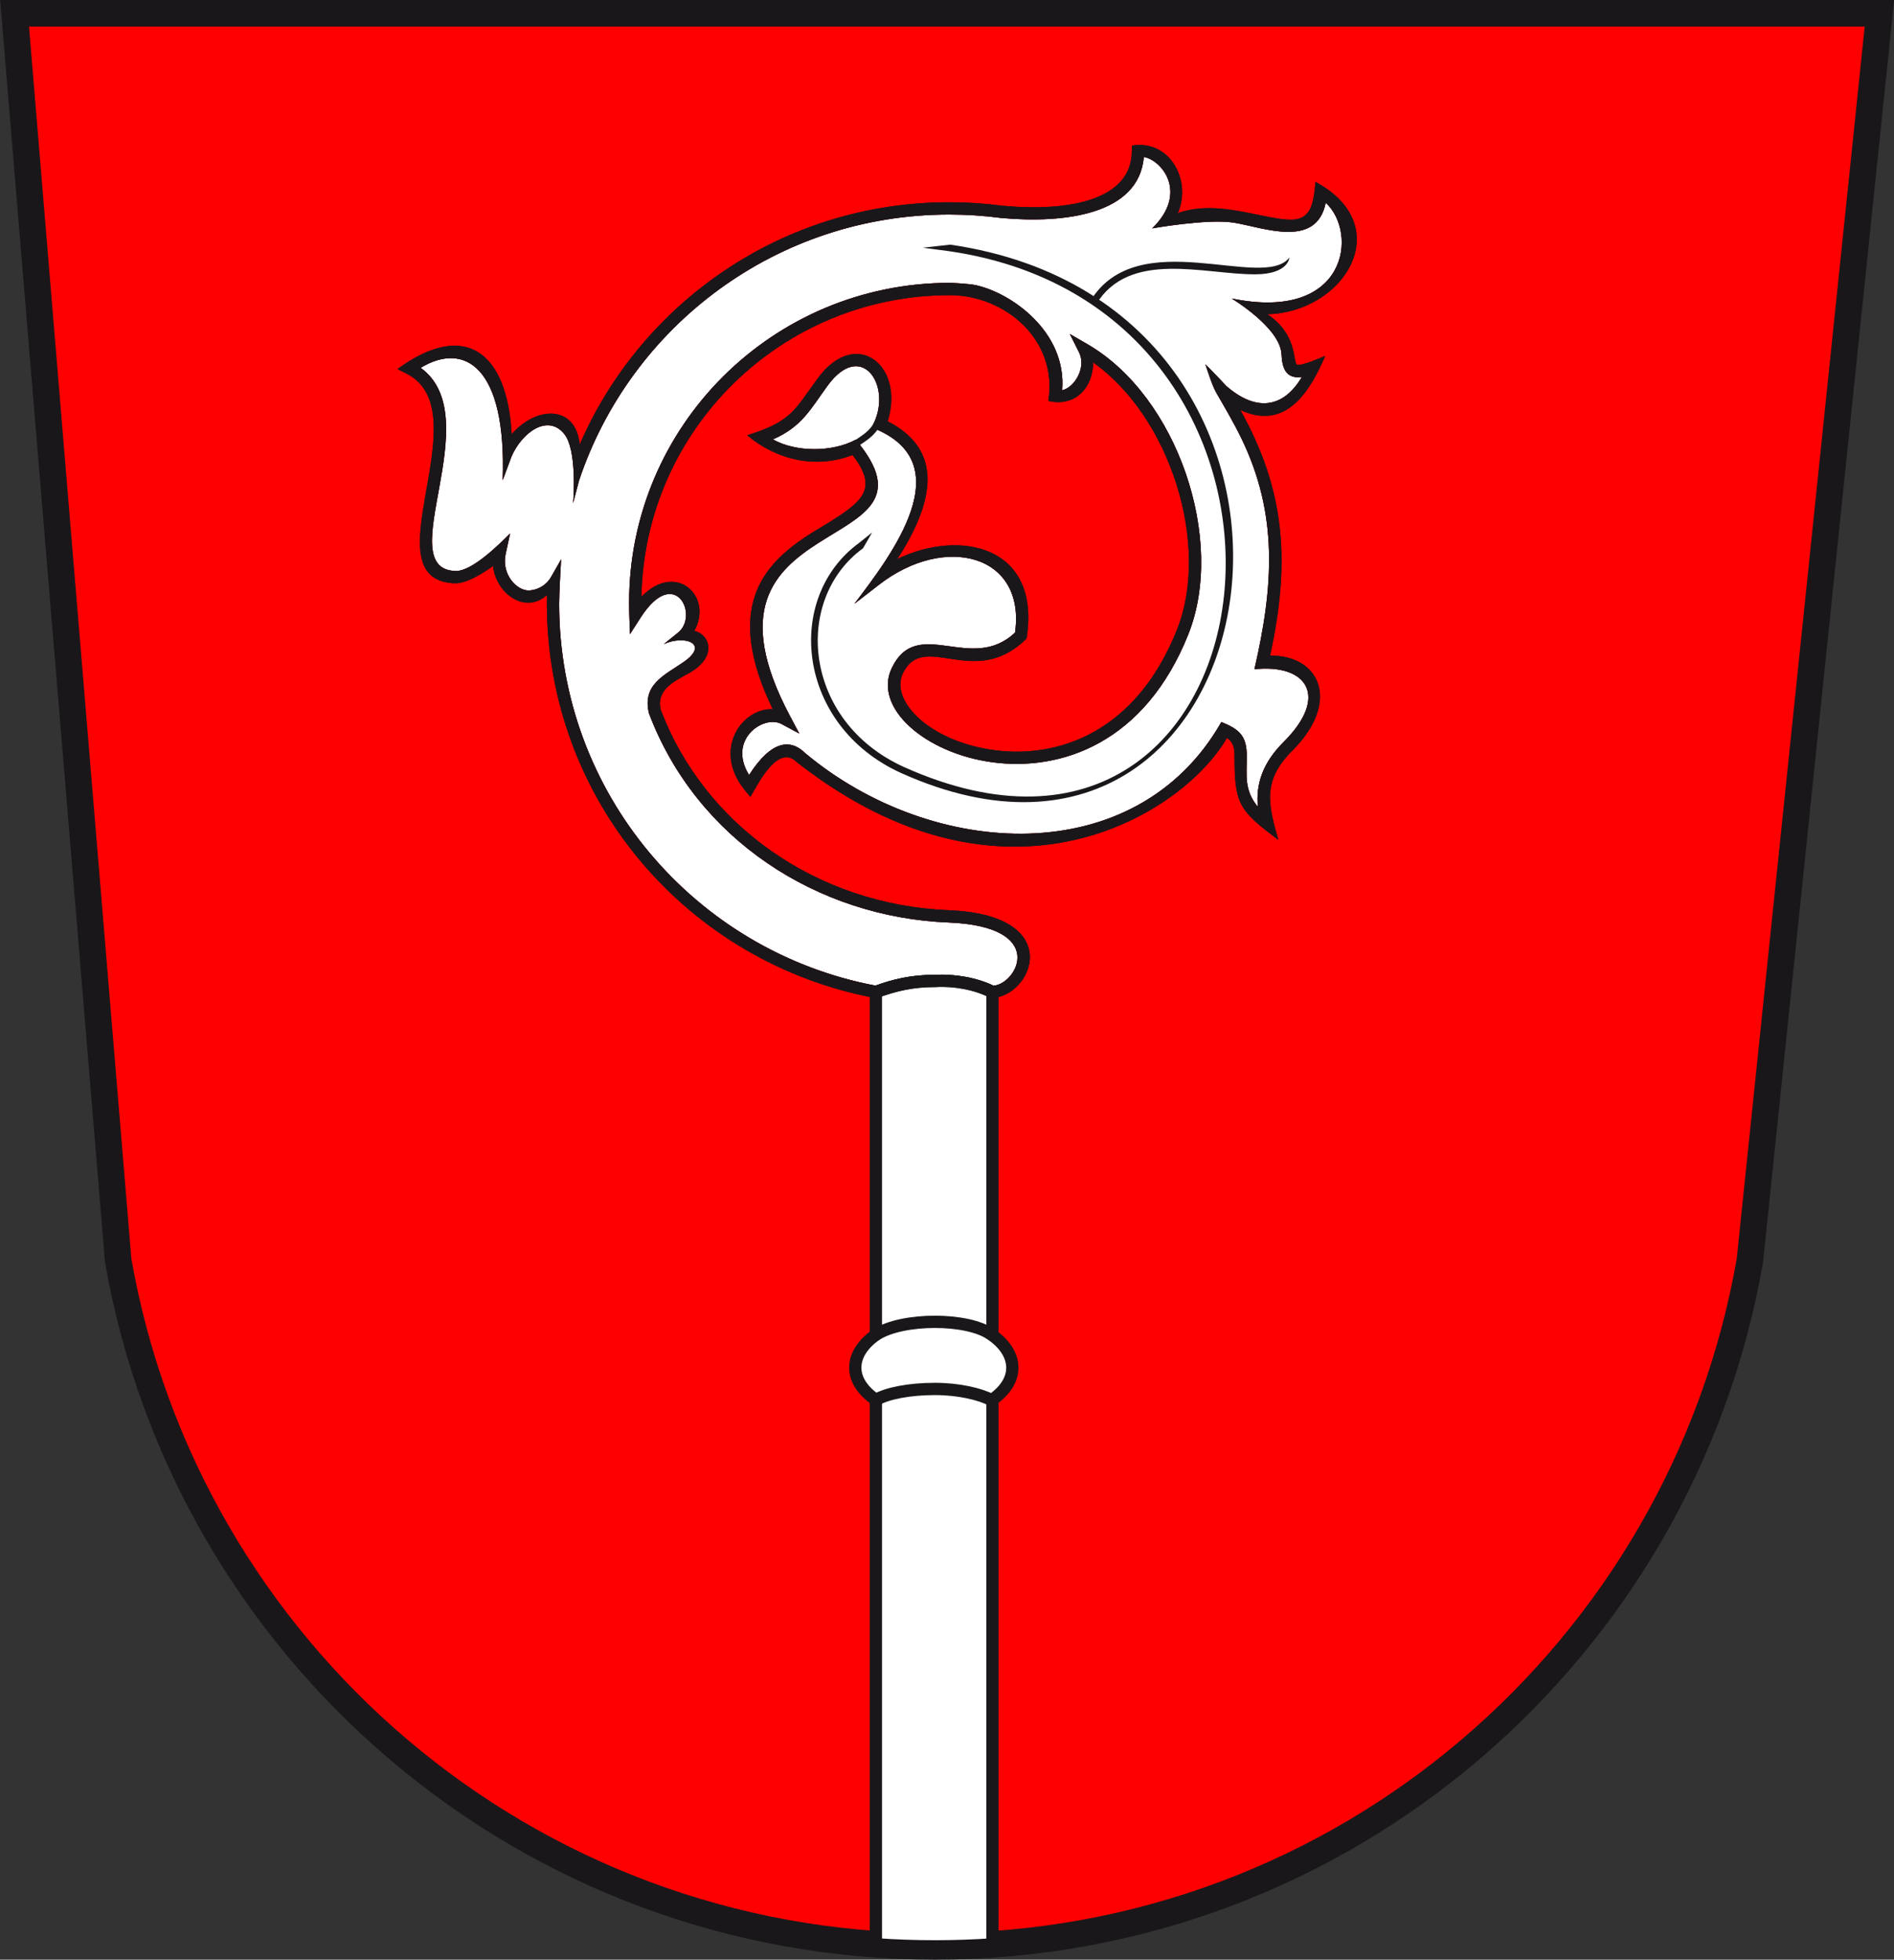
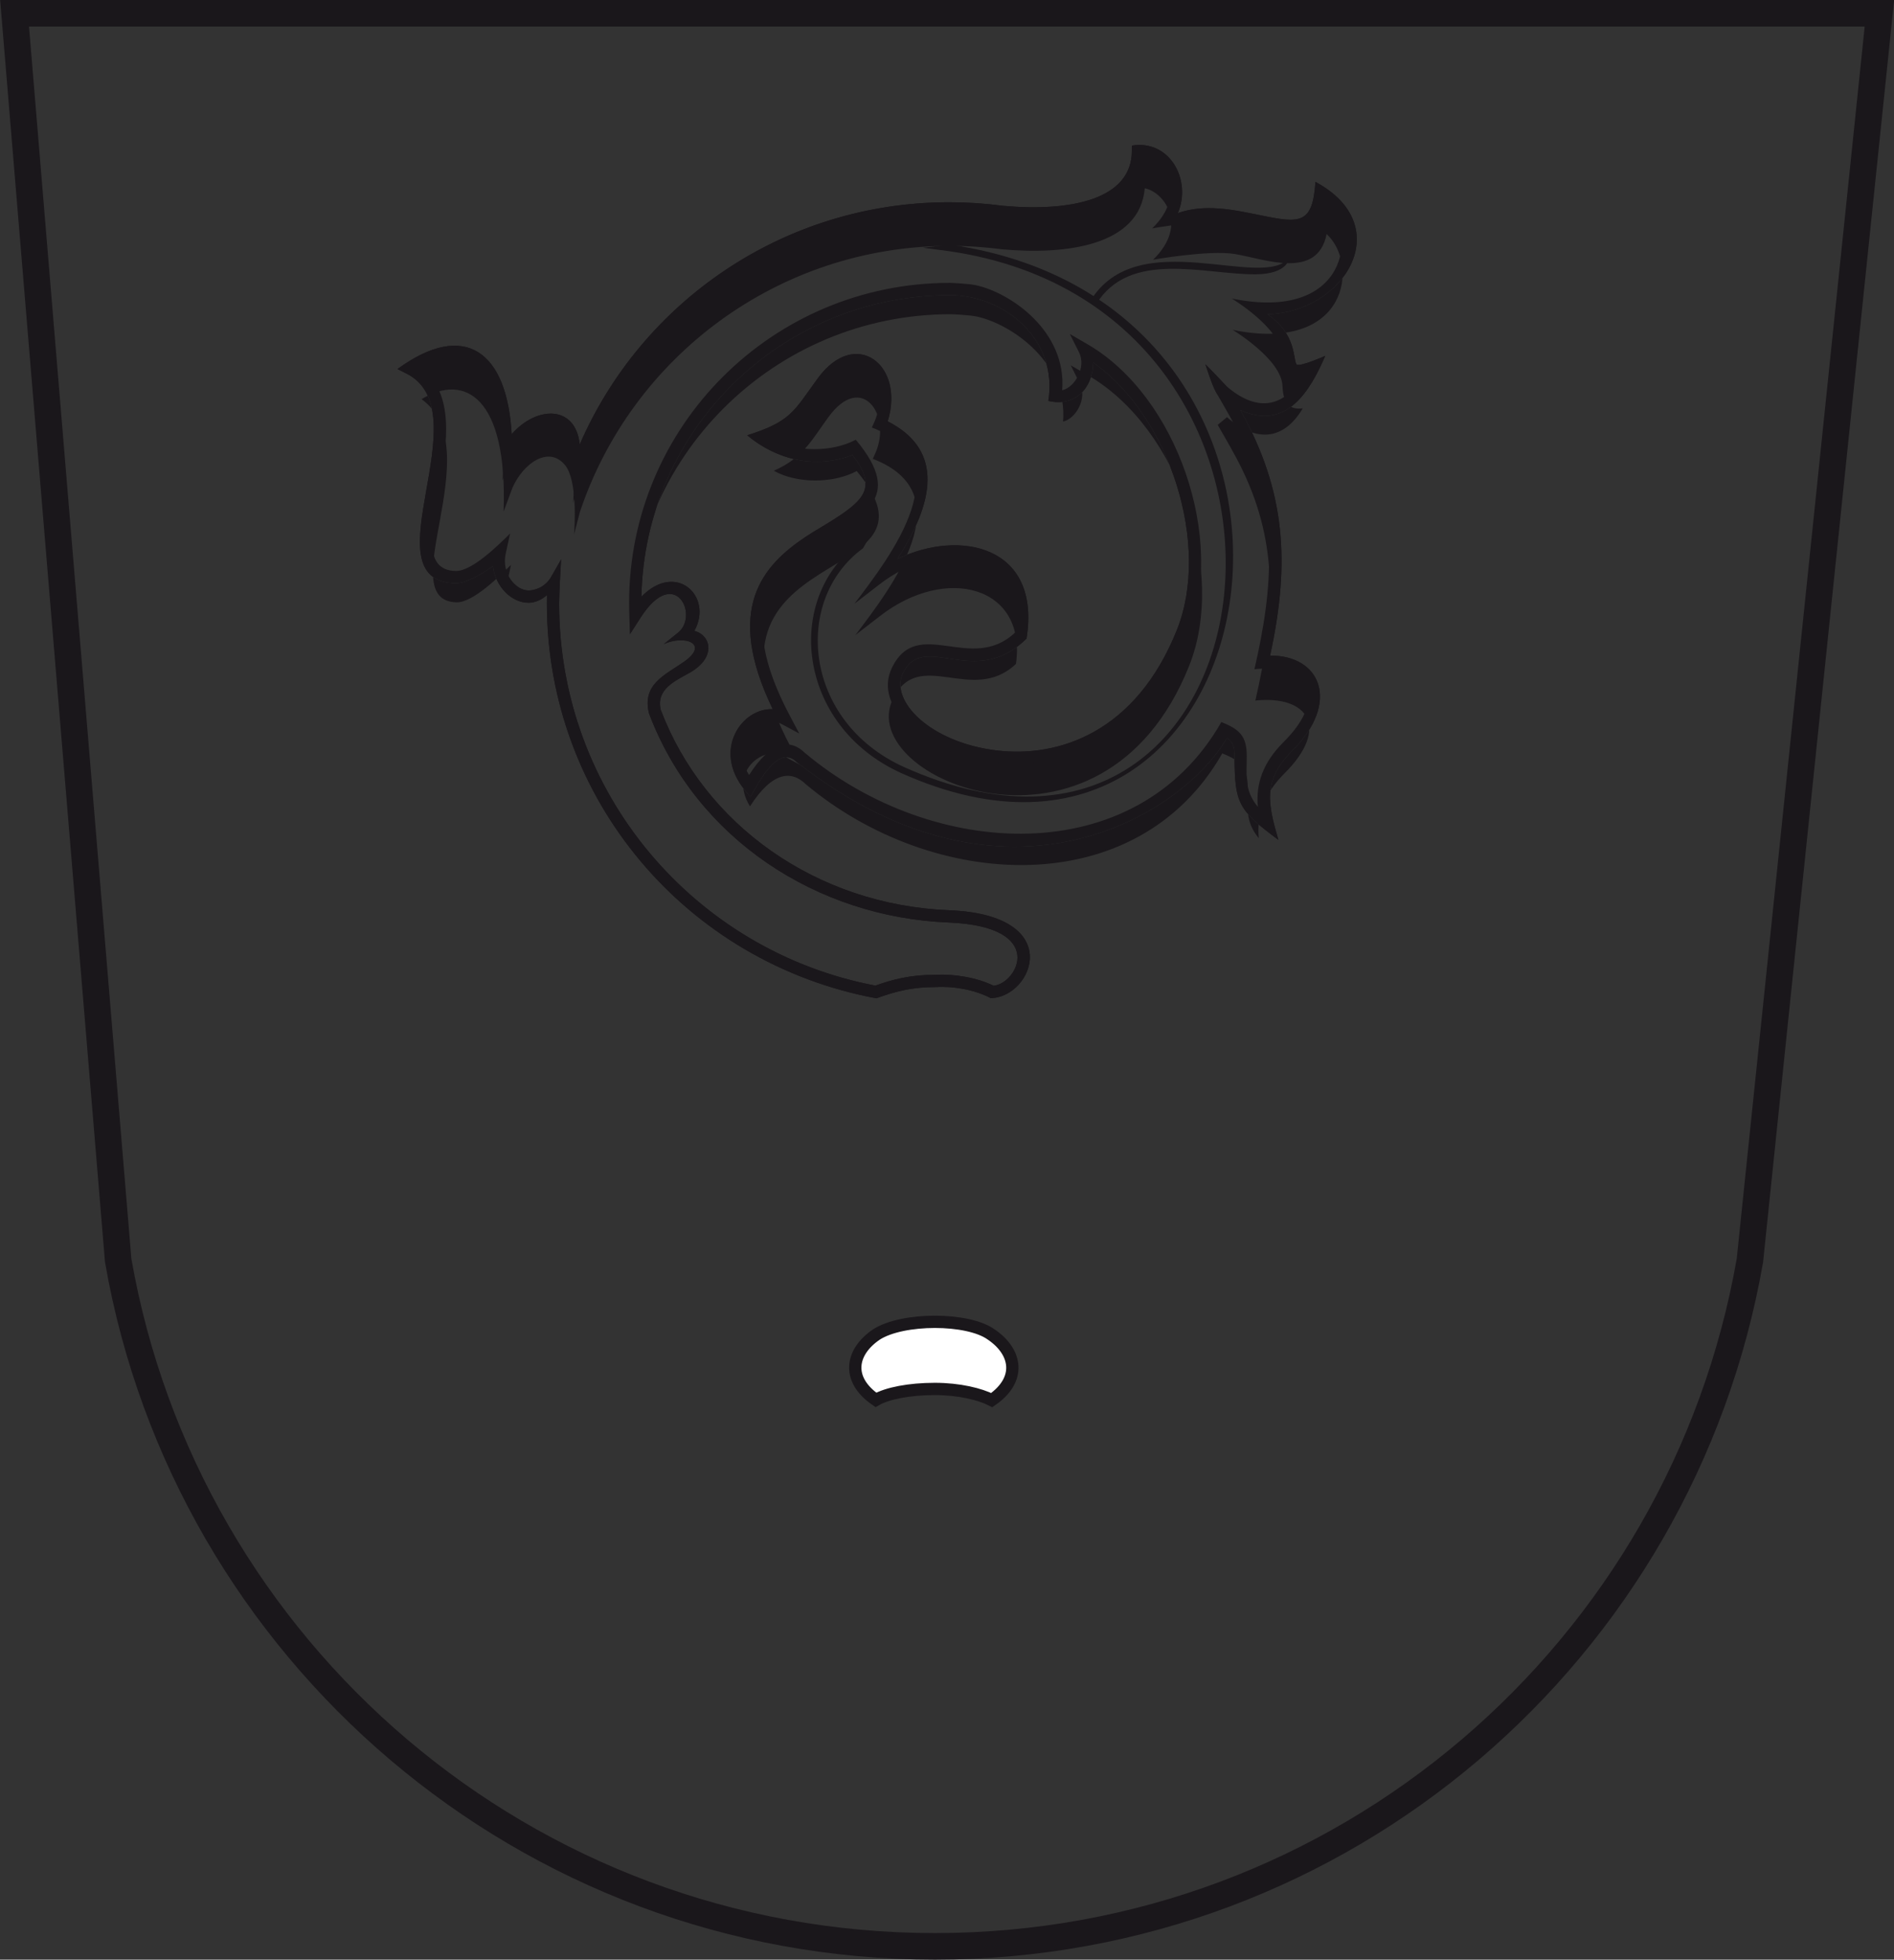
<svg xmlns="http://www.w3.org/2000/svg" version="1.1" id="Ebene_1" x="0px" y="0px" width="477.912px" height="494.262px" viewBox="0 0 477.912 494.262" enable-background="new 0 0 477.912 494.262" xml:space="preserve">
  <rect x="0" y="0" width="477.912" height="494.262" fill="#333333" stroke="none" />
  <g id="Schild">
    <g id="Ebene_1_1_">
	</g>
    <g id="Background">
	</g>
    <g id="Guides">
	</g>
  </g>
  <g>
-     <path fill="#FF0000" d="M441.553,317.906C424.36,416.361,339.023,490.91,235.905,490.91c-103.117,0-188.89-74.55-206.084-173.004   L3.679,3.352h470.552L441.553,317.906z" />
    <path fill="none" stroke="#1A171B" stroke-width="6.704" stroke-miterlimit="3.864" d="M441.553,317.906   C424.36,416.361,339.023,490.91,235.905,490.91c-103.117,0-188.89-74.55-206.084-173.004L3.679,3.352h470.552L441.553,317.906z" />
    <g>
-       <path fill="#FFFFFF" stroke="#1A171B" stroke-width="3.099" stroke-miterlimit="3.864" d="M221.015,247.042h29.407v243.373    c-4.796,0.328-9.637,0.495-14.518,0.495c-5.006,0-9.971-0.176-14.89-0.521V247.042z" />
-       <path fill="#FFFFFF" d="M309.382,97.317l-2.15,2.224C306.198,98.427,308.406,96.461,309.382,97.317z M304.164,91.889    c0.995,0.934,4.247,4.369,5.331,5.539l-2.15,2.223C306.279,98.716,304.164,91.889,304.164,91.889z M133.347,148.928    c1.581,0,4.095-0.779,5.619-3.255c0,0,2.719-4.718,2.614-4.613c-0.138,2.121-0.493,8.996-0.493,11.15    c0,47.867,34.283,87.745,79.8,96.379c4.383-1.569,8.82-2.723,15.119-2.729c4.669-0.255,10.536,0.689,14.694,2.762    c5.994-0.508,13.767-14.945-11.339-15.946c-33.172-1.322-63.626-21.04-75.596-52.727c-1.816-7.33,3.942-9.646,8.758-12.985    c6.592-4.57,0.318-6.93-5.014-4.518l3.373-2.711c5.775-4.208-0.509-17.552-9.241-3.953l-2.668,4.154    c-0.095-2.631-0.231-5.271-0.231-7.906c0-44.57,36.249-80.686,80.945-80.686c0.175,0,4.656,0.178,6.546,0.587    c8.942,1.938,22.985,11.782,21.779,26.498c3.159-0.68,6.157-5.775,4.263-9.552l-2.329-4.643l4.485,2.604    c22.712,13.182,34.902,49.364,25.417,73.144c-21.902,54.907-84.598,28.415-74.781,8.421c6.522-13.286,20.002,1.602,31.059-8.853    c2.784-19.685-17.714-25.055-34.426-11.986l-6.096,4.713c9.194-12.114,27.394-35.646,4.4-44.449l0.629-1.41    c4.279-9.596-3.429-20.64-11.816-9.134c-4.267,5.852-6.424,10.331-13.797,13.542c5.832,3.288,15.009,3.251,20.918,0.08    c25.269,30.138-44.993,16.181-16.647,69.604l2.389,4.502l-4.483-2.406c-4.452-2.39-13.752,3.854-8.185,12.871    c5.748-8.977,10.56-9.036,14.086-5.583c32.163,26.967,83.604,29.902,105.085-7.775c4.646,1.839,6.396,3.57,6.412,8.539    c0.017,4.882-0.755,8.552,2.807,12.857c-0.557-5.823,1.264-11.16,6.507-16.384c11.515-11.473,5.916-19.745-7.38-18.339    c4.831-20.89,6.071-39.038-3.349-58.348c-1.996-4.092-4.165-7.726-6.156-11.186l2.357-1.942    c7.393,6.484,14.341,5.845,19.118-2.236l-0.41,0.049c-3.811,0.339-4.588-2.674-4.718-5.731    c-0.283-6.735-12.574-14.109-12.574-14.109c29.157,6.004,32.004-16.551,23.72-24.163c-2.333,11.704-15.738,6.23-23.209,5.029    c-6.548-1.053-20.572,1.445-20.572,1.445c9.188-8.94,2.464-17.202-2.109-18.012c-1.24,14.567-20.078,16.824-35.886,15.397    c-4.44-0.575-8.744-0.875-13.216-0.875c-43.51,0-80.422,28.13-93.432,67.13l-1.481,5.666c0.148-1.774,0.941-13.524-2.24-17.462    c-4.12-5.099-10.619-0.466-13.307,5.709l-2.227,5.986c1.045-28.831-9.736-35.021-20.697-28.366    c17.322,12.528-7.718,50.815,8.832,51.243c4.146,0.107,10.996-6.725,13.744-9.463l-1.121,5.141    C126.471,144.853,130.36,148.928,133.347,148.928z" />
      <path fill="#FFFFFF" stroke="#1A171B" stroke-width="3.099" stroke-miterlimit="3.864" d="M250.248,353.136    c7.521-5.17,6.354-12.149-0.129-16.544c-5.897-4.265-22.366-4.265-28.98,0c-6.483,4.395-7.65,11.317-0.129,16.487    c2.818-1.641,8.423-2.758,14.877-2.758C242.023,350.322,247.312,351.626,250.248,353.136z" />
+       <path fill="#1A171B" d="M309.382,97.317l-2.15,2.224C306.198,98.427,308.406,96.461,309.382,97.317z M304.164,91.889    c0.995,0.934,4.247,4.369,5.331,5.539l-2.15,2.223C306.279,98.716,304.164,91.889,304.164,91.889z M161.85,150.507    c8.771-9.042,18.193-0.042,13.351,8.61c4.143,1.049,5.695,6.648-1.149,10.547c-3.622,2.063-8.574,4.129-7.326,9.364    c10.984,28.988,39.316,49.218,72.76,50.551c29.758,1.186,21.086,22.021,10.508,22.169c-4.015-2.109-9.354-3.065-13.892-2.785    c-5.669,0-9.706,0.923-14.954,2.831c-47.985-8.893-83.152-50.323-83.152-99.583l0.021-2.096c-1.354,1.128-2.94,1.915-4.669,1.915    c-4.306,0-8.359-4.115-8.959-9.259c-2.863,2.094-6.882,4.415-9.495,4.347c-22.396-0.579,6.774-43.258-12.326-52.897l-2.268-1.144    c17.232-12.551,27.7-4.088,28.812,16.438c6.229-7.156,16.133-7.484,17.172,2.584c15.583-35.941,51.468-61.089,93.242-61.089    c4.605,0,9.008,0.306,13.583,0.898c17.339,1.556,32.49-1.695,32.49-13.871V36.72c9.541-1.585,15.177,8.688,11.607,17.032    c6.896-2.45,14.203-0.811,21.11,0.599c9.708,1.981,12.917,2.206,13.604-8.481c20.721,11.12,7.385,32.888-12.117,33.386    c7.586,5.099,6.409,11.791,7.423,12.742c1.317,0.352,6.37-1.917,7.171-2.233c-3.818,8.822-9.793,19.003-21.426,13.642    c11.417,20.418,12.634,38.384,7.514,61.95c12.755-0.108,17.834,11.79,5.604,23.975c-7.603,7.575-6.107,13.469-3.519,22.502    c-10.21-7.583-11.026-9.277-11.067-21.165c-0.006-1.841-0.208-3.452-1.92-4.537c-10.896,18.971-55.549,47.615-108.527,6.091    c-4.655-4.64-9.574,5.058-11.71,8.788l-1.421-1.744c-8.233-10.108-0.762-20.719,7.059-20.406    c-12.325-25.441-2.463-36.296,8.379-43.515c3.792-2.524,10.608-5.994,13.439-9.386c2.075-2.486,2.707-5.577-1.692-11.193    c-9.259,3.558-19.064,1.295-26.572-4.98c11.089-3.5,11.732-6.03,17.784-14.332c9.527-13.066,22.099-3.448,17.668,10.812    c12.91,6.573,13.021,18.41,2.434,34.724c15.722-7.628,36.348-3.402,32.604,20.055c-13.152,13.108-25.86-2.111-31.184,8.73    c-3.399,6.925,6.79,17.449,23.572,19.489c15.787,1.918,35.255-4.594,45.563-30.433c8.494-21.294-1.66-53.656-21.126-67.4    c-0.118,6.57-4.688,11.26-11.335,9.683c2.486-15.417-10.979-26.666-24.828-26.666C197.194,74.448,162.667,108.37,161.85,150.507z     M133.347,148.928c1.581,0,4.095-0.779,5.619-3.255c0,0,2.719-4.718,2.614-4.613c-0.138,2.121-0.493,8.996-0.493,11.15    c0,47.867,34.283,87.745,79.8,96.379c4.383-1.569,8.82-2.723,15.119-2.729c4.669-0.255,10.536,0.689,14.694,2.762    c5.994-0.508,13.767-14.945-11.339-15.946c-33.172-1.322-63.626-21.04-75.596-52.727c-1.816-7.33,3.942-9.646,8.758-12.985    c6.592-4.57,0.318-6.93-5.014-4.518l3.373-2.711c5.775-4.208-0.509-17.552-9.241-3.953l-2.668,4.154    c0-44.57,36.249-80.686,80.945-80.686c0.175,0,4.656,0.178,6.546,0.587    c8.942,1.938,22.985,11.782,21.779,26.498c3.159-0.68,6.157-5.775,4.263-9.552l-2.329-4.643l4.485,2.604    c22.712,13.182,34.902,49.364,25.417,73.144c-21.902,54.907-84.598,28.415-74.781,8.421c6.522-13.286,20.002,1.602,31.059-8.853    c2.784-19.685-17.714-25.055-34.426-11.986l-6.096,4.713c9.194-12.114,27.394-35.646,4.4-44.449l0.629-1.41    c4.279-9.596-3.429-20.64-11.816-9.134c-4.267,5.852-6.424,10.331-13.797,13.542c5.832,3.288,15.009,3.251,20.918,0.08    c25.269,30.138-44.993,16.181-16.647,69.604l2.389,4.502l-4.483-2.406c-4.452-2.39-13.752,3.854-8.185,12.871    c5.748-8.977,10.56-9.036,14.086-5.583c32.163,26.967,83.604,29.902,105.085-7.775c4.646,1.839,6.396,3.57,6.412,8.539    c0.017,4.882-0.755,8.552,2.807,12.857c-0.557-5.823,1.264-11.16,6.507-16.384c11.515-11.473,5.916-19.745-7.38-18.339    c4.831-20.89,6.071-39.038-3.349-58.348c-1.996-4.092-4.165-7.726-6.156-11.186l2.357-1.942    c7.393,6.484,14.341,5.845,19.118-2.236l-0.41,0.049c-3.811,0.339-4.588-2.674-4.718-5.731    c-0.283-6.735-12.574-14.109-12.574-14.109c29.157,6.004,32.004-16.551,23.72-24.163c-2.333,11.704-15.738,6.23-23.209,5.029    c-6.548-1.053-20.572,1.445-20.572,1.445c9.188-8.94,2.464-17.202-2.109-18.012c-1.24,14.567-20.078,16.824-35.886,15.397    c-4.44-0.575-8.744-0.875-13.216-0.875c-43.51,0-80.422,28.13-93.432,67.13l-1.481,5.666c0.148-1.774,0.941-13.524-2.24-17.462    c-4.12-5.099-10.619-0.466-13.307,5.709l-2.227,5.986c1.045-28.831-9.736-35.021-20.697-28.366    c17.322,12.528-7.718,50.815,8.832,51.243c4.146,0.107,10.996-6.725,13.744-9.463l-1.121,5.141    C126.471,144.853,130.36,148.928,133.347,148.928z" />
      <path fill="#1A171B" d="M309.382,97.317l-2.15,2.224C306.198,98.427,308.406,96.461,309.382,97.317z M304.164,91.889    c0.995,0.934,4.247,4.369,5.331,5.539l-2.15,2.223C306.279,98.716,304.164,91.889,304.164,91.889z M161.85,150.507    c8.771-9.042,18.193-0.042,13.351,8.61c4.143,1.049,5.695,6.648-1.149,10.547c-3.622,2.063-8.574,4.129-7.326,9.364    c10.984,28.988,39.316,49.218,72.76,50.551c29.758,1.186,21.086,22.021,10.508,22.169c-4.015-2.109-9.354-3.065-13.892-2.785    c-5.669,0-9.706,0.923-14.954,2.831c-47.985-8.893-83.152-50.323-83.152-99.583l0.021-2.096c-1.354,1.128-2.94,1.915-4.669,1.915    c-4.306,0-8.359-4.115-8.959-9.259c-2.863,2.094-6.882,4.415-9.495,4.347c-22.396-0.579,6.774-43.258-12.326-52.897l-2.268-1.144    c17.232-12.551,27.7-4.088,28.812,16.438c6.229-7.156,16.133-7.484,17.172,2.584c15.583-35.941,51.468-61.089,93.242-61.089    c4.605,0,9.008,0.306,13.583,0.898c17.339,1.556,32.49-1.695,32.49-13.871V36.72c9.541-1.585,15.177,8.688,11.607,17.032    c6.896-2.45,14.203-0.811,21.11,0.599c9.708,1.981,12.917,2.206,13.604-8.481c20.721,11.12,7.385,32.888-12.117,33.386    c7.586,5.099,6.409,11.791,7.423,12.742c1.317,0.352,6.37-1.917,7.171-2.233c-3.818,8.822-9.793,19.003-21.426,13.642    c11.417,20.418,12.634,38.384,7.514,61.95c12.755-0.108,17.834,11.79,5.604,23.975c-7.603,7.575-6.107,13.469-3.519,22.502    c-10.21-7.583-11.026-9.277-11.067-21.165c-0.006-1.841-0.208-3.452-1.92-4.537c-10.896,18.971-55.549,47.615-108.527,6.091    c-4.655-4.64-9.574,5.058-11.71,8.788l-1.421-1.744c-8.233-10.108-0.762-20.719,7.059-20.406    c-12.325-25.441-2.463-36.296,8.379-43.515c3.792-2.524,10.608-5.994,13.439-9.386c2.075-2.486,2.707-5.577-1.692-11.193    c-9.259,3.558-19.064,1.295-26.572-4.98c11.089-3.5,11.732-6.03,17.784-14.332c9.527-13.066,22.099-3.448,17.668,10.812    c12.91,6.573,13.021,18.41,2.434,34.724c15.722-7.628,36.348-3.402,32.604,20.055c-13.152,13.108-25.86-2.111-31.184,8.73    c-3.399,6.925,6.79,17.449,23.572,19.489c15.787,1.918,35.255-4.594,45.563-30.433c8.494-21.294-1.66-53.656-21.126-67.4    c-0.118,6.57-4.688,11.26-11.335,9.683c2.486-15.417-10.979-26.666-24.828-26.666C197.194,74.448,162.667,108.37,161.85,150.507z     M133.347,148.928c1.581,0,4.095-0.779,5.619-3.255c0,0,2.719-4.718,2.614-4.613c-0.138,2.121-0.493,8.996-0.493,11.15    c0,47.867,34.283,87.745,79.8,96.379c4.383-1.569,8.82-2.723,15.119-2.729c4.669-0.255,10.536,0.689,14.694,2.762    c5.994-0.508,13.767-14.945-11.339-15.946c-33.172-1.322-63.626-21.04-75.596-52.727c-1.816-7.33,3.942-9.646,8.758-12.985    c6.592-4.57,0.318-6.93-5.014-4.518l3.373-2.711c5.775-4.208-0.509-17.552-9.241-3.953l-2.668,4.154    c-0.095-2.631-0.231-5.271-0.231-7.906c0-44.57,36.249-80.686,80.945-80.686c0.175,0,4.656,0.178,6.546,0.587    c8.942,1.938,22.985,11.782,21.779,26.498c3.159-0.68,6.157-5.775,4.263-9.552l-2.329-4.643l4.485,2.604    c22.712,13.182,34.902,49.364,25.417,73.144c-21.902,54.907-84.598,28.415-74.781,8.421c6.522-13.286,20.002,1.602,31.059-8.853    c2.784-19.685-17.714-25.055-34.426-11.986l-6.096,4.713c9.194-12.114,27.394-35.646,4.4-44.449l0.629-1.41    c4.279-9.596-3.429-20.64-11.816-9.134c-4.267,5.852-6.424,10.331-13.797,13.542c5.832,3.288,15.009,3.251,20.918,0.08    c25.269,30.138-44.993,16.181-16.647,69.604l2.389,4.502l-4.483-2.406c-4.452-2.39-13.752,3.854-8.185,12.871    c5.748-8.977,10.56-9.036,14.086-5.583c32.163,26.967,83.604,29.902,105.085-7.775c4.646,1.839,6.396,3.57,6.412,8.539    c0.017,4.882-0.755,8.552,2.807,12.857c-0.557-5.823,1.264-11.16,6.507-16.384c11.515-11.473,5.916-19.745-7.38-18.339    c4.831-20.89,6.071-39.038-3.349-58.348c-1.996-4.092-4.165-7.726-6.156-11.186l2.357-1.942    c7.393,6.484,14.341,5.845,19.118-2.236l-0.41,0.049c-3.811,0.339-4.588-2.674-4.718-5.731    c-0.283-6.735-12.574-14.109-12.574-14.109c29.157,6.004,32.004-16.551,23.72-24.163c-2.333,11.704-15.738,6.23-23.209,5.029    c-6.548-1.053-20.572,1.445-20.572,1.445c9.188-8.94,2.464-17.202-2.109-18.012c-1.24,14.567-20.078,16.824-35.886,15.397    c-4.44-0.575-8.744-0.875-13.216-0.875c-43.51,0-80.422,28.13-93.432,67.13l-1.481,5.666c0.148-1.774,0.941-13.524-2.24-17.462    c-4.12-5.099-10.619-0.466-13.307,5.709l-2.227,5.986c1.045-28.831-9.736-35.021-20.697-28.366    c17.322,12.528-7.718,50.815,8.832,51.243c4.146,0.107,10.996-6.725,13.744-9.463l-1.121,5.141    C126.471,144.853,130.36,148.928,133.347,148.928z" />
-       <path fill="#1A171B" d="M309.382,97.317l-2.15,2.224C306.198,98.427,308.406,96.461,309.382,97.317z M304.164,91.889    c0.995,0.934,4.247,4.369,5.331,5.539l-2.15,2.223C306.279,98.716,304.164,91.889,304.164,91.889z M161.85,150.507    c8.771-9.042,18.193-0.042,13.351,8.61c4.143,1.049,5.695,6.648-1.149,10.547c-3.622,2.063-8.574,4.129-7.326,9.364    c10.984,28.988,39.316,49.218,72.76,50.551c29.758,1.186,21.086,22.021,10.508,22.169c-4.015-2.109-9.354-3.065-13.892-2.785    c-5.669,0-9.706,0.923-14.954,2.831c-47.985-8.893-83.152-50.323-83.152-99.583l0.021-2.096c-1.354,1.128-2.94,1.915-4.669,1.915    c-4.306,0-8.359-4.115-8.959-9.259c-2.863,2.094-6.882,4.415-9.495,4.347c-22.396-0.579,6.774-43.258-12.326-52.897l-2.268-1.144    c17.232-12.551,27.7-4.088,28.812,16.438c6.229-7.156,16.133-7.484,17.172,2.584c15.583-35.941,51.468-61.089,93.242-61.089    c4.605,0,9.008,0.306,13.583,0.898c17.339,1.556,32.49-1.695,32.49-13.871V36.72c9.541-1.585,15.177,8.688,11.607,17.032    c6.896-2.45,14.203-0.811,21.11,0.599c9.708,1.981,12.917,2.206,13.604-8.481c20.721,11.12,7.385,32.888-12.117,33.386    c7.586,5.099,6.409,11.791,7.423,12.742c1.317,0.352,6.37-1.917,7.171-2.233c-3.818,8.822-9.793,19.003-21.426,13.642    c11.417,20.418,12.634,38.384,7.514,61.95c12.755-0.108,17.834,11.79,5.604,23.975c-7.603,7.575-6.107,13.469-3.519,22.502    c-10.21-7.583-11.026-9.277-11.067-21.165c-0.006-1.841-0.208-3.452-1.92-4.537c-10.896,18.971-55.549,47.615-108.527,6.091    c-4.655-4.64-9.574,5.058-11.71,8.788l-1.421-1.744c-8.233-10.108-0.762-20.719,7.059-20.406    c-12.325-25.441-2.463-36.296,8.379-43.515c3.792-2.524,10.608-5.994,13.439-9.386c2.075-2.486,2.707-5.577-1.692-11.193    c-9.259,3.558-19.064,1.295-26.572-4.98c11.089-3.5,11.732-6.03,17.784-14.332c9.527-13.066,22.099-3.448,17.668,10.812    c12.91,6.573,13.021,18.41,2.434,34.724c15.722-7.628,36.348-3.402,32.604,20.055c-13.152,13.108-25.86-2.111-31.184,8.73    c-3.399,6.925,6.79,17.449,23.572,19.489c15.787,1.918,35.255-4.594,45.563-30.433c8.494-21.294-1.66-53.656-21.126-67.4    c-0.118,6.57-4.688,11.26-11.335,9.683c2.486-15.417-10.979-26.666-24.828-26.666C197.194,74.448,162.667,108.37,161.85,150.507z     M133.347,148.928c1.581,0,4.095-0.779,5.619-3.255c0,0,2.719-4.718,2.614-4.613c-0.138,2.121-0.493,8.996-0.493,11.15    c0,47.867,34.283,87.745,79.8,96.379c4.383-1.569,8.82-2.723,15.119-2.729c4.669-0.255,10.536,0.689,14.694,2.762    c5.994-0.508,13.767-14.945-11.339-15.946c-33.172-1.322-63.626-21.04-75.596-52.727c-1.816-7.33,3.942-9.646,8.758-12.985    c6.592-4.57,0.318-6.93-5.014-4.518l3.373-2.711c5.775-4.208-0.509-17.552-9.241-3.953l-2.668,4.154    c-0.095-2.631-0.231-5.271-0.231-7.906c0-44.57,36.249-80.686,80.945-80.686c0.175,0,4.656,0.178,6.546,0.587    c8.942,1.938,22.985,11.782,21.779,26.498c3.159-0.68,6.157-5.775,4.263-9.552l-2.329-4.643l4.485,2.604    c22.712,13.182,34.902,49.364,25.417,73.144c-21.902,54.907-84.598,28.415-74.781,8.421c6.522-13.286,20.002,1.602,31.059-8.853    c2.784-19.685-17.714-25.055-34.426-11.986l-6.096,4.713c9.194-12.114,27.394-35.646,4.4-44.449l0.629-1.41    c4.279-9.596-3.429-20.64-11.816-9.134c-4.267,5.852-6.424,10.331-13.797,13.542c5.832,3.288,15.009,3.251,20.918,0.08    c25.269,30.138-44.993,16.181-16.647,69.604l2.389,4.502l-4.483-2.406c-4.452-2.39-13.752,3.854-8.185,12.871    c5.748-8.977,10.56-9.036,14.086-5.583c32.163,26.967,83.604,29.902,105.085-7.775c4.646,1.839,6.396,3.57,6.412,8.539    c0.017,4.882-0.755,8.552,2.807,12.857c-0.557-5.823,1.264-11.16,6.507-16.384c11.515-11.473,5.916-19.745-7.38-18.339    c4.831-20.89,6.071-39.038-3.349-58.348c-1.996-4.092-4.165-7.726-6.156-11.186l2.357-1.942    c7.393,6.484,14.341,5.845,19.118-2.236l-0.41,0.049c-3.811,0.339-4.588-2.674-4.718-5.731    c-0.283-6.735-12.574-14.109-12.574-14.109c29.157,6.004,32.004-16.551,23.72-24.163c-2.333,11.704-15.738,6.23-23.209,5.029    c-6.548-1.053-20.572,1.445-20.572,1.445c9.188-8.94,2.464-17.202-2.109-18.012c-1.24,14.567-20.078,16.824-35.886,15.397    c-4.44-0.575-8.744-0.875-13.216-0.875c-43.51,0-80.422,28.13-93.432,67.13l-1.481,5.666c0.148-1.774,0.941-13.524-2.24-17.462    c-4.12-5.099-10.619-0.466-13.307,5.709l-2.227,5.986c1.045-28.831-9.736-35.021-20.697-28.366    c17.322,12.528-7.718,50.815,8.832,51.243c4.146,0.107,10.996-6.725,13.744-9.463l-1.121,5.141    C126.471,144.853,130.36,148.928,133.347,148.928z" />
-       <path fill-rule="evenodd" clip-rule="evenodd" fill="none" stroke="#1A171B" stroke-width="1.676" stroke-miterlimit="3.864" d="    M215.971,111.914c2.457-1.704,3.947-2.464,5.489-5.138" />
      <path fill="#1A171B" d="M275.115,75.936c11.966-19.713,43.639-2.415,50.239-10.98c0,0-0.175,4.182-8.543,4.234    c-12.887,0.081-31.814-6.308-40.268,7.618L275.115,75.936z" />
      <path fill="#1A171B" d="M239.773,61.703c109.012,15.892,83.745,176.443-12.383,133.277    c-26.414-11.961-29.611-44.197-10.604-58.058l3.272-2.617l-2.288,3.973c-17.796,12.979-15.139,43.648,10.307,55.172    c96.254,43.223,115.319-114.945,11.456-130.087l-6.676-0.883L239.773,61.703z" />
    </g>
  </g>
</svg>